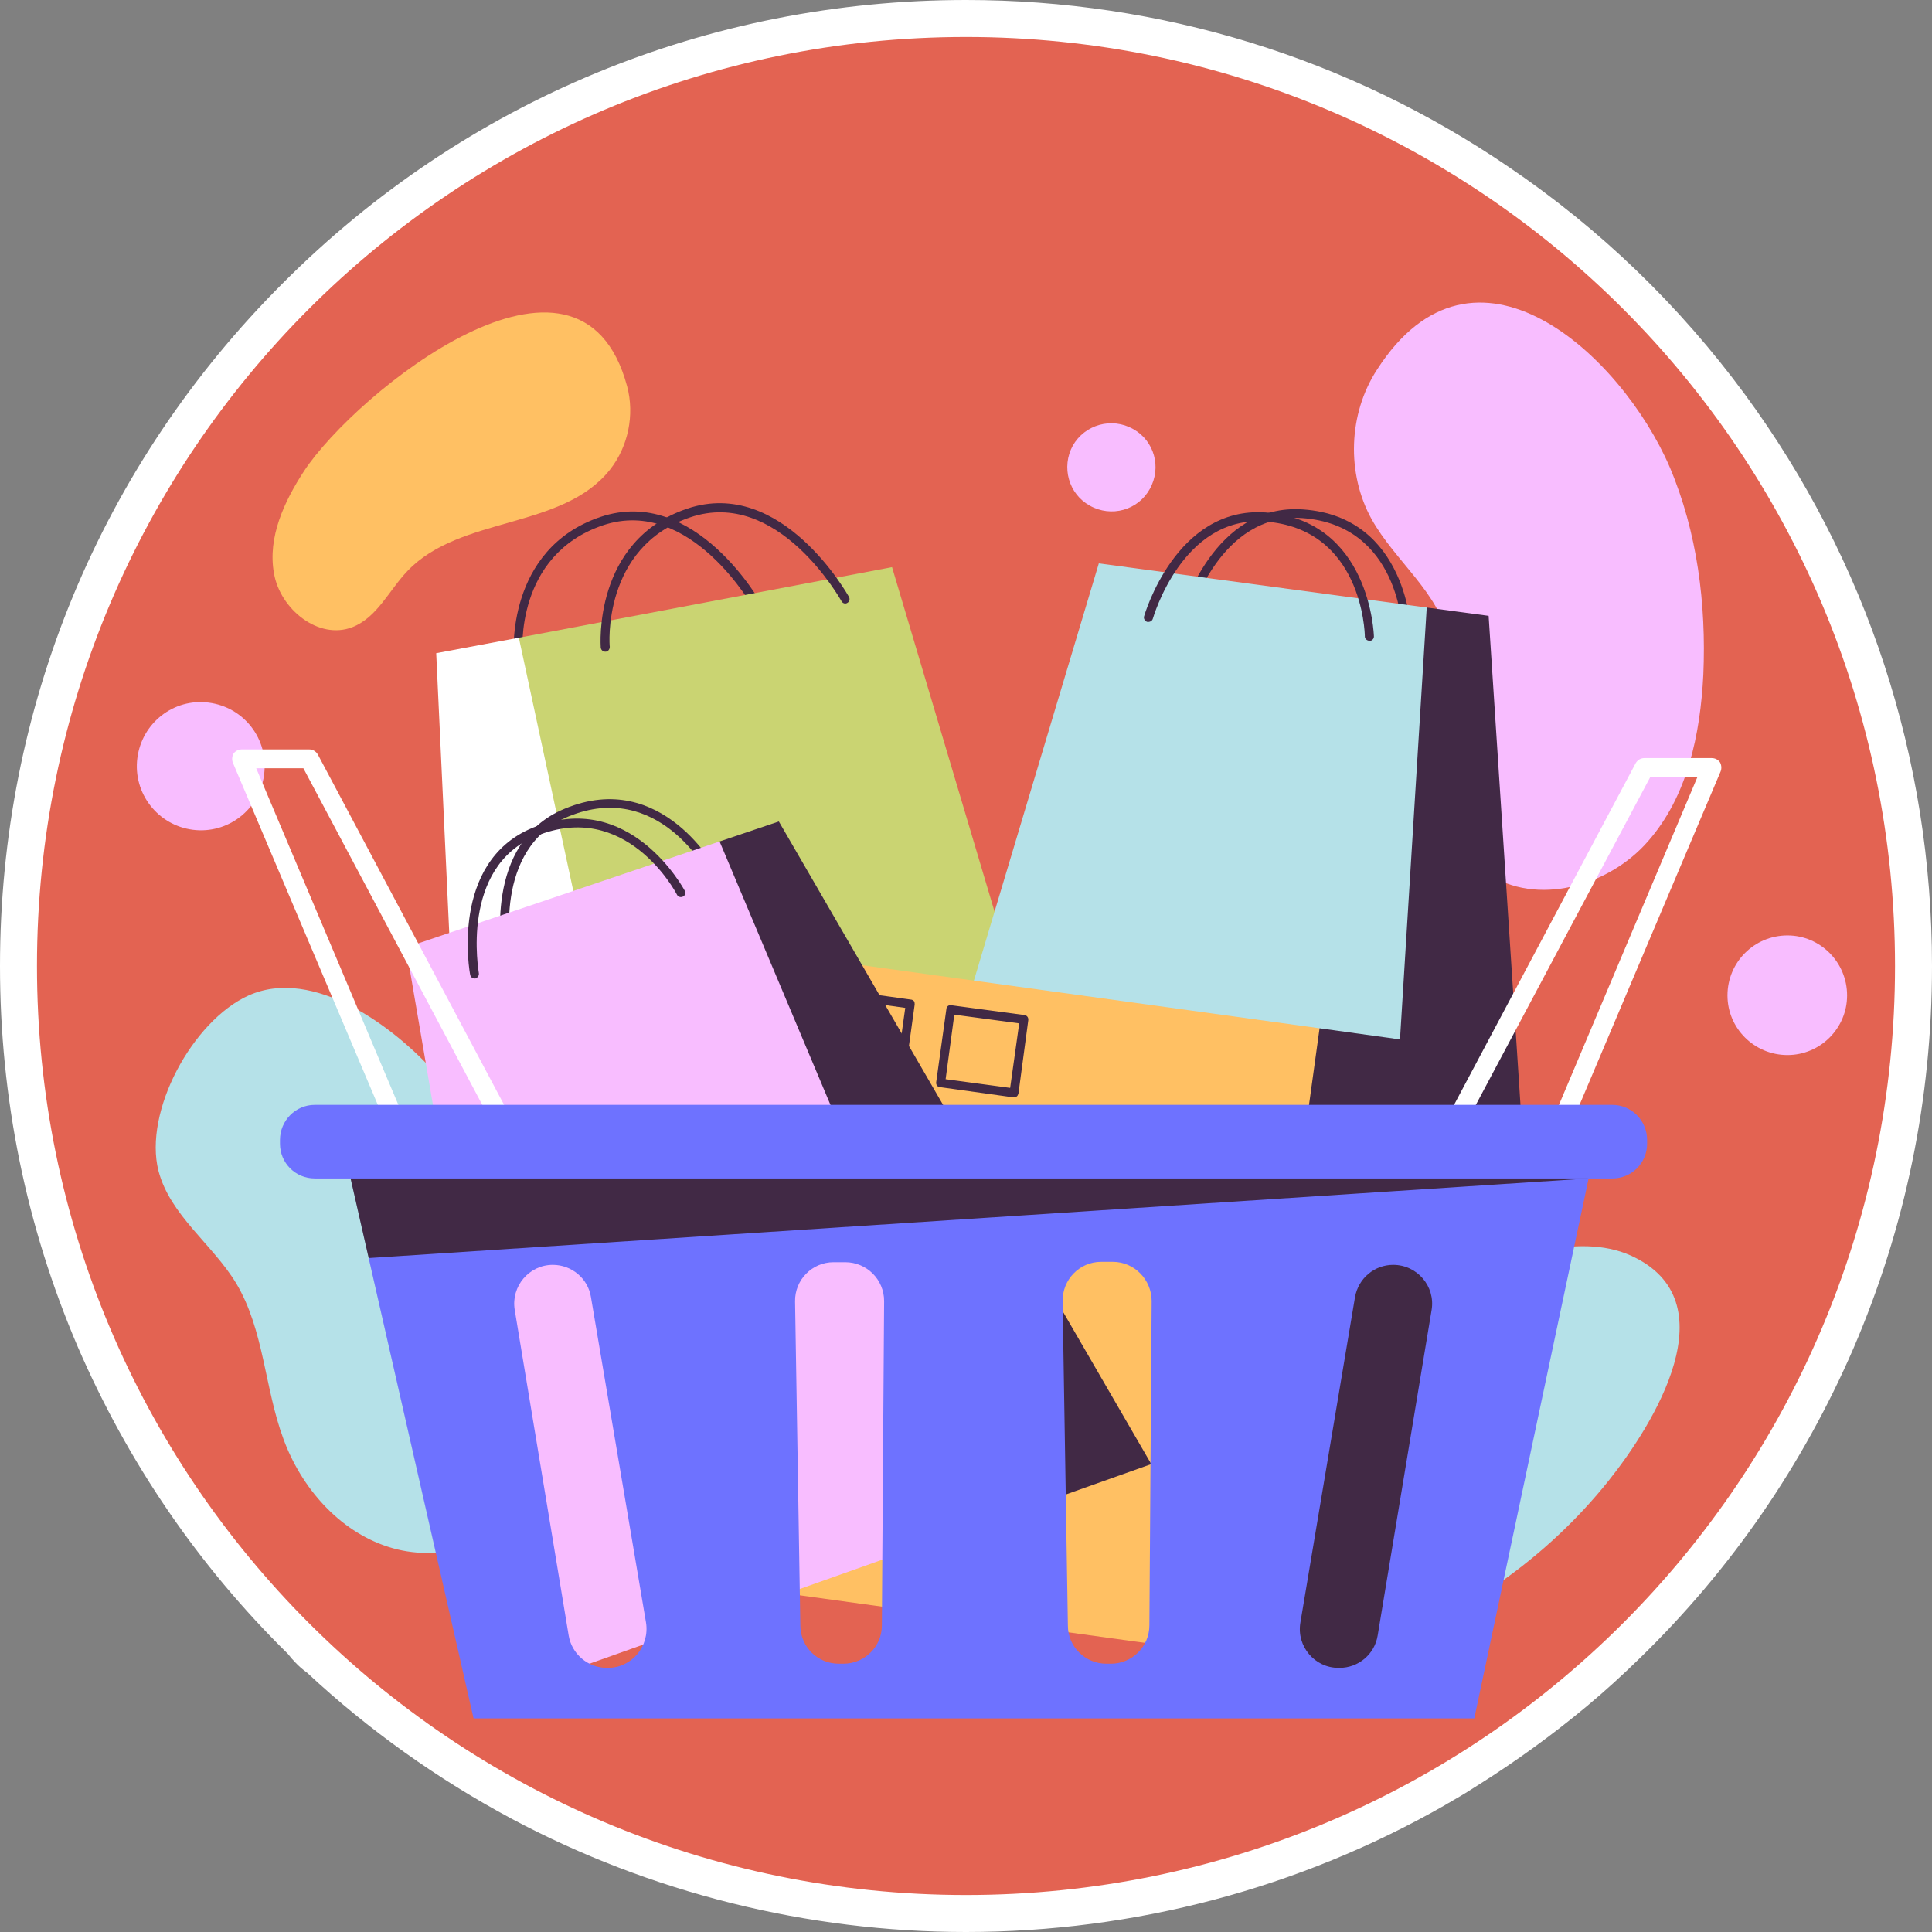
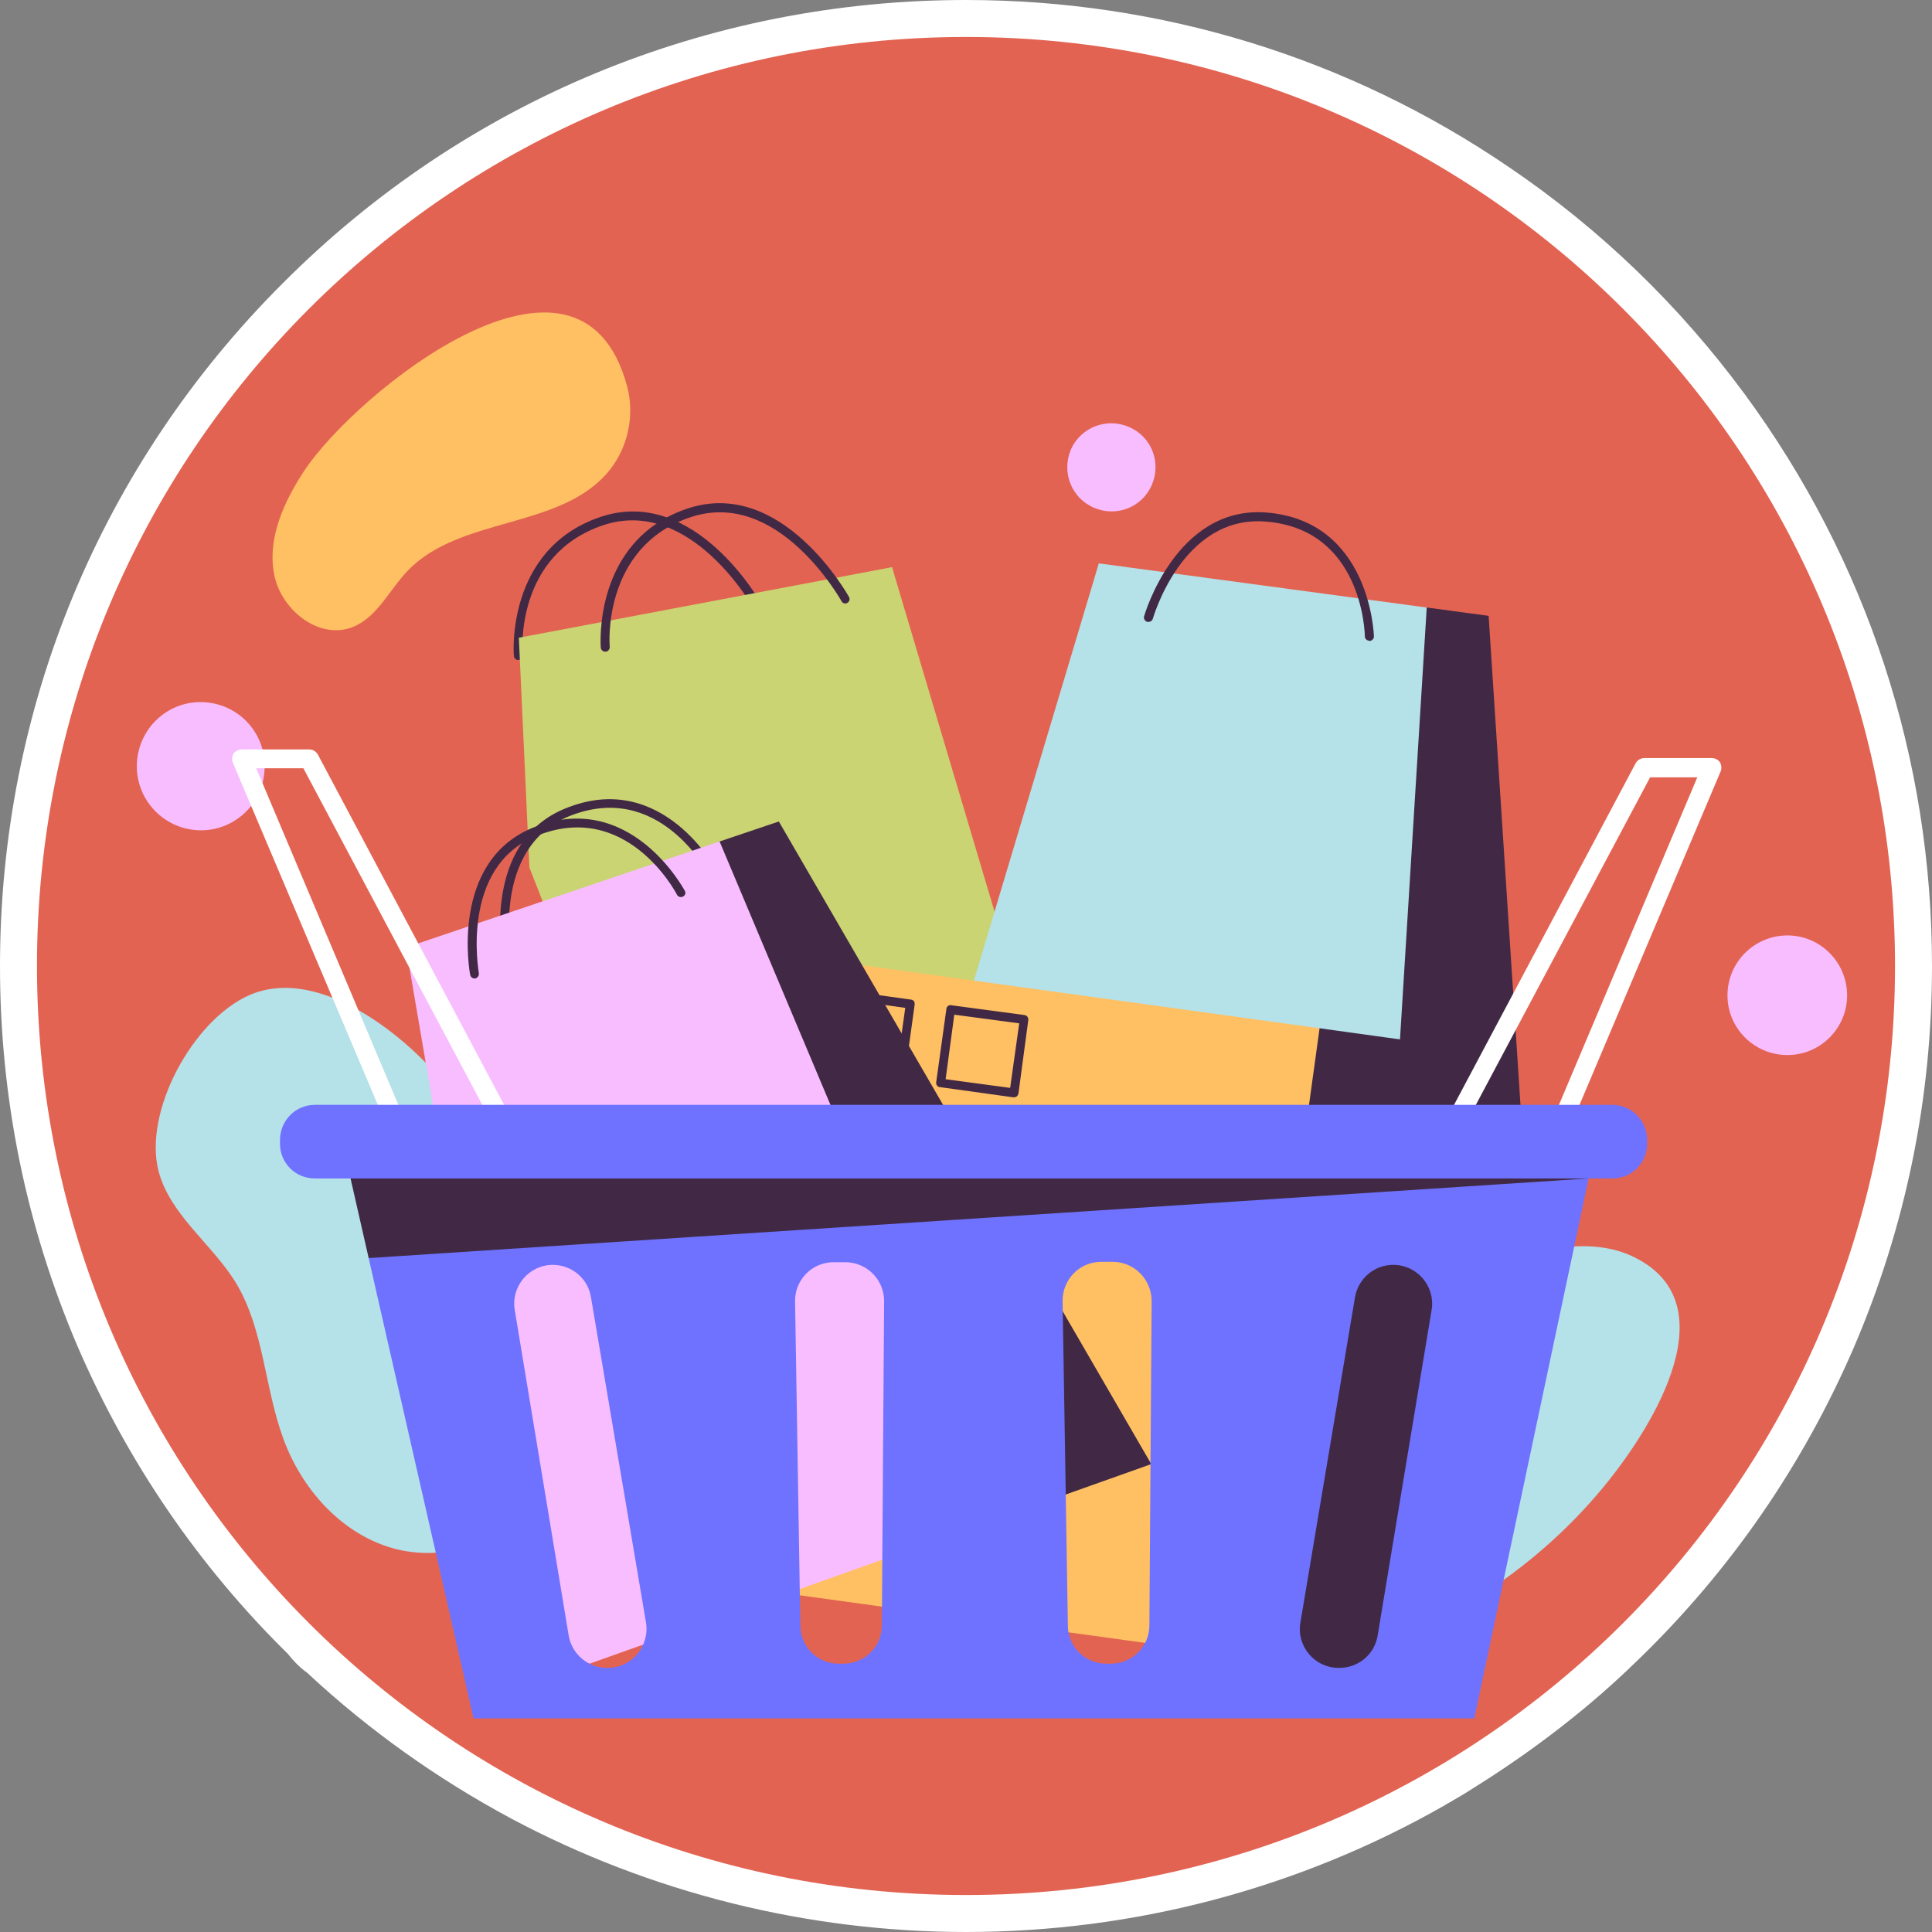
<svg xmlns="http://www.w3.org/2000/svg" version="1.2" viewBox="0 0 512 512" width="512" height="512">
  <rect x="0" y="0" width="512" height="512" fill="#808080" stroke="none" />
  <title>delivery-svg</title>
  <style>
		.s0 { fill: #ffffff } 
		.s1 { fill: #e36352 } 
		.s2 { fill: #f8bdff } 
		.s3 { fill: #ffc063 } 
		.s4 { fill: #b5e1e8 } 
		.s5 { fill: #412945 } 
		.s6 { fill: #cad472 } 
		.s7 { fill: #6e72ff } 
	</style>
  <g id="Layer">
    <path id="Layer" class="s0" d="m256 512c-42 0-83.6-10.4-120.4-30-19.6-10.5-37.9-23.5-54.2-38.7q-1.8-1.3-3.1-2.7-1-1-2-2.3c-23.8-23.4-42.5-50.9-55.7-81.4-13.7-32-20.6-65.9-20.6-100.9 0-68.4 26.6-132.7 75-181 48.3-48.4 112.6-75 181-75 51.6 0 101.4 15.3 143.9 44.3 24.2 16.4 45.2 36.7 62.5 60.2 32.4 44.1 49.6 96.5 49.6 151.5 0 35.2-7 69.2-20.8 101.3-13.4 30.9-32.4 58.6-56.7 82.2-4.4 4.3-9.1 8.6-13.9 12.6-9.1 7.6-18.9 14.7-29.1 21.1-2 1.3-4.1 2.6-6.4 3.9q-0.5 0.3-1 0.6-0.6 0.3-1.2 0.7c-38.5 22-82.3 33.6-126.9 33.6z" />
    <g id="Layer">
      <g id="Layer">
        <path id="Layer" class="s1" d="m256 502.2c-136.1 0-246.2-110.1-246.2-246.2 0-136.1 110.1-246.2 246.2-246.2 136.1 0 246.2 110.1 246.2 246.2 0 136.1-110.1 246.2-246.2 246.2z" />
      </g>
      <g id="Layer">
        <g id="Layer">
          <g id="Layer">
-             <path id="Layer" class="s2" d="m364.9 98c-7.6 11.7-8.1 27.5-1.4 39.6 6.2 11.1 17.8 19.4 20.4 31.8 2 9.4-1.7 19-2.8 28.6-1.4 12.5 2.6 26.3 12.9 33.4 13.2 8.9 32.3 3.5 42.7-8.4 10.5-11.9 13.9-28.4 14.7-44.2 0.8-18.7-1.6-37.8-8.9-55-12.8-29.7-51.8-66-77.6-25.8z" />
+             <path id="Layer" class="s2" d="m364.9 98z" />
          </g>
          <g id="Layer">
            <path id="Layer" class="s3" d="m80.6 124.8c-5.3 8.1-9.7 17.6-8 27.1 1.6 9.5 11.8 17.8 20.8 14.3 6.6-2.6 9.7-9.8 14.6-14.9 14-14.7 41.1-10.9 53.7-26.9 4.8-6.1 6.5-14.5 4.5-22-12.5-46.6-72.1 1.9-85.6 22.4z" />
          </g>
          <g id="Layer">
            <path id="Layer" class="s4" d="m386.2 339.8c-6.9 3.5-13.8 8.5-16.5 15.8-2.3 6.2-1.5 13.5-5.1 19.1-3.2 5-9.3 7.3-14.9 9.5-9.9 3.7-19.9 8.2-26.9 16.1-7 7.9-10.3 20.1-5.2 29.3 3.9 7.1 12.1 11.2 20.2 12 8.1 0.8 16.2-1.3 23.9-3.9 25.2-8.7 48-24.5 64.6-45.3 11.9-14.9 32.4-47.7 5.8-59.7-13.9-6.2-33.3 0.6-45.9 7.1z" />
          </g>
          <g id="Layer">
            <path id="Layer" class="s4" d="m42 310.3c3.1 11.8 14.3 19.4 20.6 29.8 7.4 12.4 7.5 27.7 12.5 41.2 4.7 12.9 14.7 24.4 27.7 28.6 13.1 4.3 29.2 0.1 36.7-11.4 3.8-5.8 5.3-12.8 6.1-19.7 3.8-33.9-7.5-69.2-30.3-94.5-10.7-12-32.1-28.2-49.4-20.5-14.9 6.7-27.9 30.8-23.9 46.5z" />
          </g>
          <g id="Layer">
            <g id="Layer">
              <path id="Layer" class="s2" d="m70 205.2c-1.1 9.3-9.6 15.9-18.9 14.7-9.3-1.2-15.9-9.7-14.7-19 1.2-9.3 9.6-15.9 18.9-14.7 9.4 1.2 15.9 9.7 14.7 19z" />
            </g>
            <g id="Layer">
              <path id="Layer" class="s2" d="m473.7 279.6c-8.8 0-15.9-7.1-15.9-15.8 0-8.8 7.1-15.9 15.9-15.9 8.7 0 15.8 7.1 15.8 15.9 0 8.7-7.1 15.8-15.8 15.8z" />
            </g>
            <g id="Layer">
              <path id="Layer" class="s2" d="m304.7 129.6c-3.1 5.6-10.2 7.6-15.9 4.4-5.6-3.1-7.6-10.2-4.5-15.9 3.2-5.6 10.3-7.6 16-4.4 5.6 3.1 7.6 10.2 4.4 15.9z" />
            </g>
          </g>
        </g>
        <g id="Layer">
          <g id="Layer">
					</g>
          <g id="Layer">
					</g>
        </g>
        <g id="Layer">
          <g id="Layer">
            <g id="Layer">
              <g id="Layer">
                <path id="Layer" class="s5" d="m137.3 174.9c-0.6 0-1.1-0.5-1.1-1.1-0.1-0.3-2.2-28.3 22.9-36.8 25.2-8.5 42.7 23 42.9 23.4 0.3 0.5 0.1 1.3-0.5 1.6-0.6 0.3-1.3 0.1-1.6-0.5-0.2-0.3-16.8-30.1-40.1-22.3-23.3 7.9-21.4 33.3-21.3 34.4 0.1 0.7-0.4 1.2-1.1 1.3q0 0-0.1 0z" />
              </g>
              <g id="Layer">
                <path id="Layer" class="s6" d="m272.2 270.6l-109 17.9-22.9-58.6-2.8-60.9 98.9-18.7z" />
              </g>
              <g id="Layer">
-                 <path id="Layer" class="s0" d="m163.2 288.5l-41.9 6.9-5.7-122.3 21.9-4.1z" />
-               </g>
+                 </g>
              <g id="Layer">
                <path id="Layer" class="s5" d="m160.4 172.7c-0.6 0-1.1-0.4-1.2-1.1 0-0.2-2.2-28.3 22.9-36.8 25.2-8.5 42.7 23.1 42.9 23.4 0.3 0.6 0.1 1.3-0.5 1.6-0.5 0.3-1.2 0.1-1.5-0.5-0.2-0.3-16.8-30.1-40.1-22.2-23.4 7.9-21.4 34.1-21.3 34.3 0 0.7-0.5 1.3-1.1 1.3q-0.1 0-0.1 0z" />
              </g>
            </g>
            <g id="Layer">
              <g id="Layer">
-                 <path id="Layer" class="s5" d="m372.9 169c-0.7 0-1.2-0.5-1.2-1.1 0-1.2-0.9-28.8-26.6-30.6-21.8-1.5-29.6 25.5-29.7 25.8-0.1 0.6-0.8 1-1.4 0.8-0.6-0.1-1-0.8-0.8-1.4 0.1-0.3 8.4-29.2 32.1-27.5 27.8 1.9 28.7 32.5 28.7 32.8 0.1 0.7-0.5 1.2-1.1 1.2q0 0 0 0z" />
-               </g>
+                 </g>
              <g id="Layer">
                <g id="Layer">
                  <path id="Layer" class="s4" d="m366.1 354.8l-131.7-15.8 56.8-189.7 86.9 11.7 9.2 96.2z" />
                </g>
                <g id="Layer">
                  <path id="Layer" class="s5" d="m407.3 359.7l-41.2-4.9 12-193.8 16.4 2.2z" />
                </g>
              </g>
              <g id="Layer">
                <path id="Layer" class="s5" d="m362.9 169.8c-0.6 0-1.2-0.5-1.2-1.1 0-1.2-0.8-28.7-26.6-30.5-21.8-1.5-29.5 25.5-29.6 25.8-0.2 0.6-0.8 0.9-1.5 0.8-0.6-0.2-1-0.9-0.8-1.5 0.1-0.3 8.4-29.1 32.1-27.5 27.9 2 28.8 32.5 28.8 32.9 0 0.6-0.5 1.1-1.2 1.2q0-0.1 0-0.1z" />
              </g>
            </g>
            <g id="Layer">
              <g id="Layer">
                <g id="Layer">
                  <path id="Layer" class="s3" d="m349.7 272.5l16.1 81.7-39 84.4-135.7-18.7 22.9-166.1z" />
                </g>
                <g id="Layer">
                  <path id="Layer" class="s5" d="m326.8 438.6l22.9-166.1 47.6 6.6-22.9 166z" />
                </g>
              </g>
              <g id="Layer">
                <g id="Layer">
                  <path id="Layer" fill-rule="evenodd" class="s5" d="m238.5 286.7q0 0-0.1 0l-19.5-2.7c-0.6-0.1-1.1-0.7-1-1.3l2.7-19.5c0.1-0.6 0.7-1.1 1.3-1l19.5 2.7c0.3 0 0.6 0.2 0.8 0.4 0.2 0.3 0.2 0.6 0.2 0.9l-2.7 19.5c0 0.3-0.2 0.6-0.4 0.7q-0.4 0.3-0.8 0.3zm-18.1-4.9l17.1 2.4 2.4-17.1-17.1-2.4z" />
                </g>
                <g id="Layer">
                  <path id="Layer" fill-rule="evenodd" class="s5" d="m268.7 290.8q-0.1 0-0.2 0l-19.4-2.7c-0.6 0-1.1-0.6-1-1.3l2.7-19.4c0-0.3 0.2-0.6 0.4-0.8 0.3-0.2 0.6-0.3 0.9-0.2l19.4 2.6c0.7 0.1 1.1 0.7 1 1.4l-2.6 19.4c-0.1 0.3-0.2 0.6-0.5 0.8q-0.3 0.2-0.7 0.2zm-18.1-4.8l17.1 2.3 2.4-17.1-17.2-2.3z" />
                </g>
              </g>
            </g>
            <g id="Layer">
              <g id="Layer">
                <path id="Layer" class="s5" d="m134.3 254.1c-0.6 0-1-0.4-1.2-0.9 0-0.3-5.4-29.9 16.6-38.9 25.8-10.7 40.2 16.3 40.3 16.6 0.3 0.6 0.1 1.3-0.5 1.6-0.5 0.3-1.3 0-1.5-0.5-0.6-1.1-13.6-25.4-37.4-15.6-20.2 8.4-15.2 36-15.1 36.3 0.1 0.6-0.3 1.3-1 1.4q-0.1 0-0.2 0z" />
              </g>
              <g id="Layer">
                <g id="Layer">
                  <path id="Layer" class="s2" d="m266 401.9l-125 44.4-33.4-195.2 83.1-28.1 50.9 82z" />
                </g>
                <g id="Layer">
                  <path id="Layer" class="s5" d="m305.1 388l-39.1 13.9-75.3-178.9 15.7-5.3z" />
                </g>
              </g>
              <g id="Layer">
                <path id="Layer" class="s5" d="m125.7 259.3c-0.5 0-1-0.4-1.1-1-0.1-0.3-5.5-29.8 16.5-38.9 25.9-10.6 40.2 16.4 40.4 16.7 0.3 0.5 0.1 1.2-0.5 1.5-0.6 0.3-1.3 0.1-1.6-0.5-0.5-1-13.6-25.3-37.4-15.5-20.2 8.3-15.1 36-15.1 36.3 0.1 0.6-0.3 1.2-0.9 1.4q-0.1 0-0.3 0z" />
              </g>
            </g>
          </g>
          <g id="Layer">
            <g id="Layer">
              <path id="Layer" class="s0" d="m383.7 303.9q-0.7 0-1.2-0.3c-1.3-0.6-1.7-2.2-1.1-3.4l52.1-98c0.5-0.8 1.3-1.3 2.3-1.3h17.8c0.9 0 1.7 0.4 2.2 1.1 0.4 0.7 0.5 1.6 0.2 2.4l-40.5 95.7c-0.5 1.2-2 1.9-3.3 1.3-1.3-0.5-1.9-2-1.3-3.3l38.9-92.1h-12.5l-51.4 96.6c-0.5 0.9-1.3 1.3-2.2 1.3z" />
            </g>
            <g id="Layer">
              <path id="Layer" class="s0" d="m134 301.6c-0.9 0-1.7-0.5-2.2-1.3l-51.4-96.7h-12.5l38.9 92.1c0.6 1.3 0 2.8-1.3 3.4-1.3 0.5-2.8-0.1-3.3-1.4l-40.5-95.6c-0.3-0.8-0.2-1.7 0.2-2.4 0.5-0.7 1.3-1.1 2.2-1.1h17.8c1 0 1.8 0.5 2.3 1.3l52.1 98c0.6 1.2 0.2 2.8-1.1 3.4q-0.5 0.3-1.2 0.3z" />
            </g>
          </g>
          <g id="Layer">
            <g id="Layer">
              <path id="Layer" fill-rule="evenodd" class="s7" d="m436.5 302.1v1c0 5.1-4.1 9.2-9.2 9.2h-6.3l-30.3 143.1h-265.2l-27.8-122 11.6-12.6-16.4-8.5h-9.5c-5.1 0-9.2-4.1-9.2-9.2v-1c0-5.1 4.1-9.3 9.2-9.3h343.9c5.1 0 9.2 4.2 9.2 9.3zm-265.3 127.9l-14.6-86.3c-0.8-4.9-5.1-8.5-10.1-8.5-6.3 0-11.1 5.7-10.1 11.9l14.3 86.3c0.8 4.9 5.1 8.6 10.1 8.6h0.3c6.3 0 11.1-5.7 10.1-12zm63.1-85.2c0-5.7-4.6-10.3-10.3-10.3h-3.1c-5.7 0-10.3 4.7-10.2 10.4l1.4 86c0.1 5.6 4.6 10 10.2 10h1.2c5.6 0 10.2-4.5 10.2-10.1zm70.9 0c0-5.7-4.6-10.4-10.3-10.4h-3.1c-5.7 0-10.3 4.7-10.2 10.5l1.4 85.9c0 5.6 4.6 10.1 10.2 10.1h1.2c5.6 0 10.2-4.5 10.2-10.2zm64-9.6c-5 0-9.2 3.6-10.1 8.5l-14.5 86.4c-1 6.2 3.8 11.9 10.1 11.9h0.3c5 0 9.3-3.6 10.1-8.6l14.3-86.3c1-6.2-3.8-11.9-10.2-11.9z" />
            </g>
            <g id="Layer">
              <path id="Layer" class="s5" d="m421 312.3l-323.3 21.1-4.8-21.1z" />
            </g>
          </g>
        </g>
      </g>
    </g>
  </g>
  <g id="Layer">
	</g>
  <g id="Layer">
	</g>
  <g id="Layer">
	</g>
  <g id="Layer">
	</g>
  <g id="Layer">
	</g>
  <g id="Layer">
	</g>
  <g id="Layer">
	</g>
  <g id="Layer">
	</g>
  <g id="Layer">
	</g>
  <g id="Layer">
	</g>
  <g id="Layer">
	</g>
  <g id="Layer">
	</g>
  <g id="Layer">
	</g>
  <g id="Layer">
	</g>
  <g id="Layer">
	</g>
</svg>